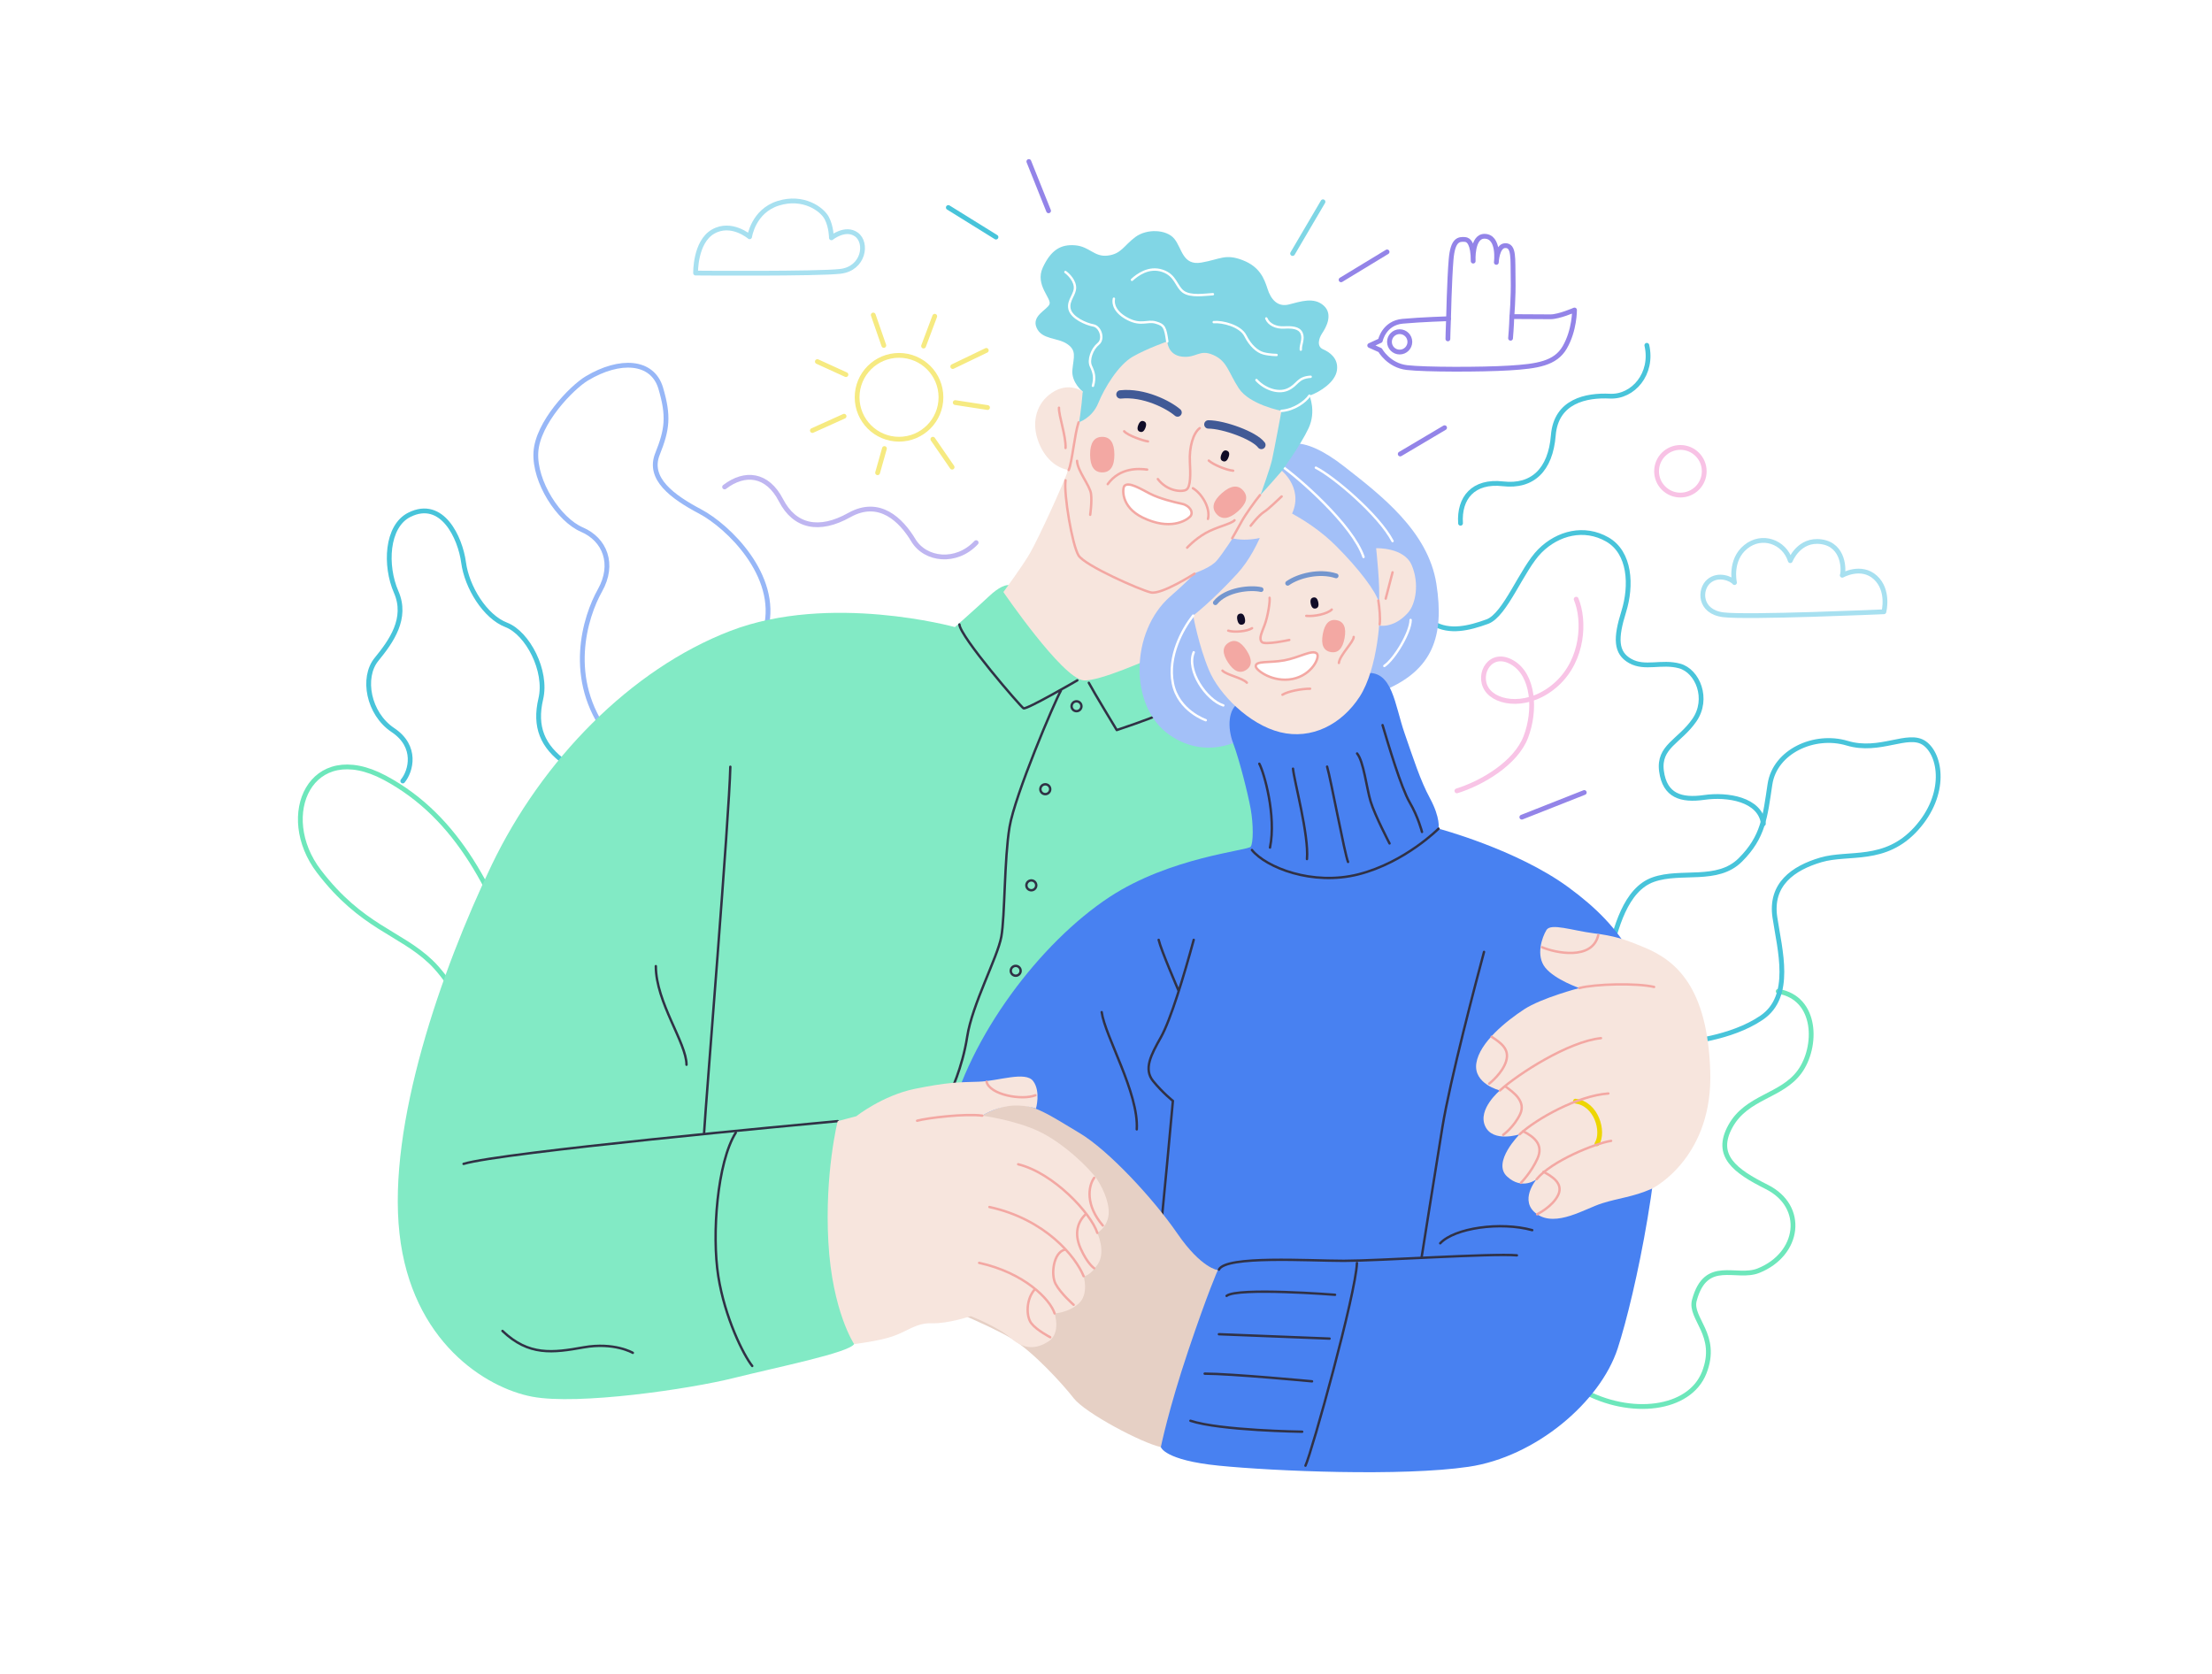
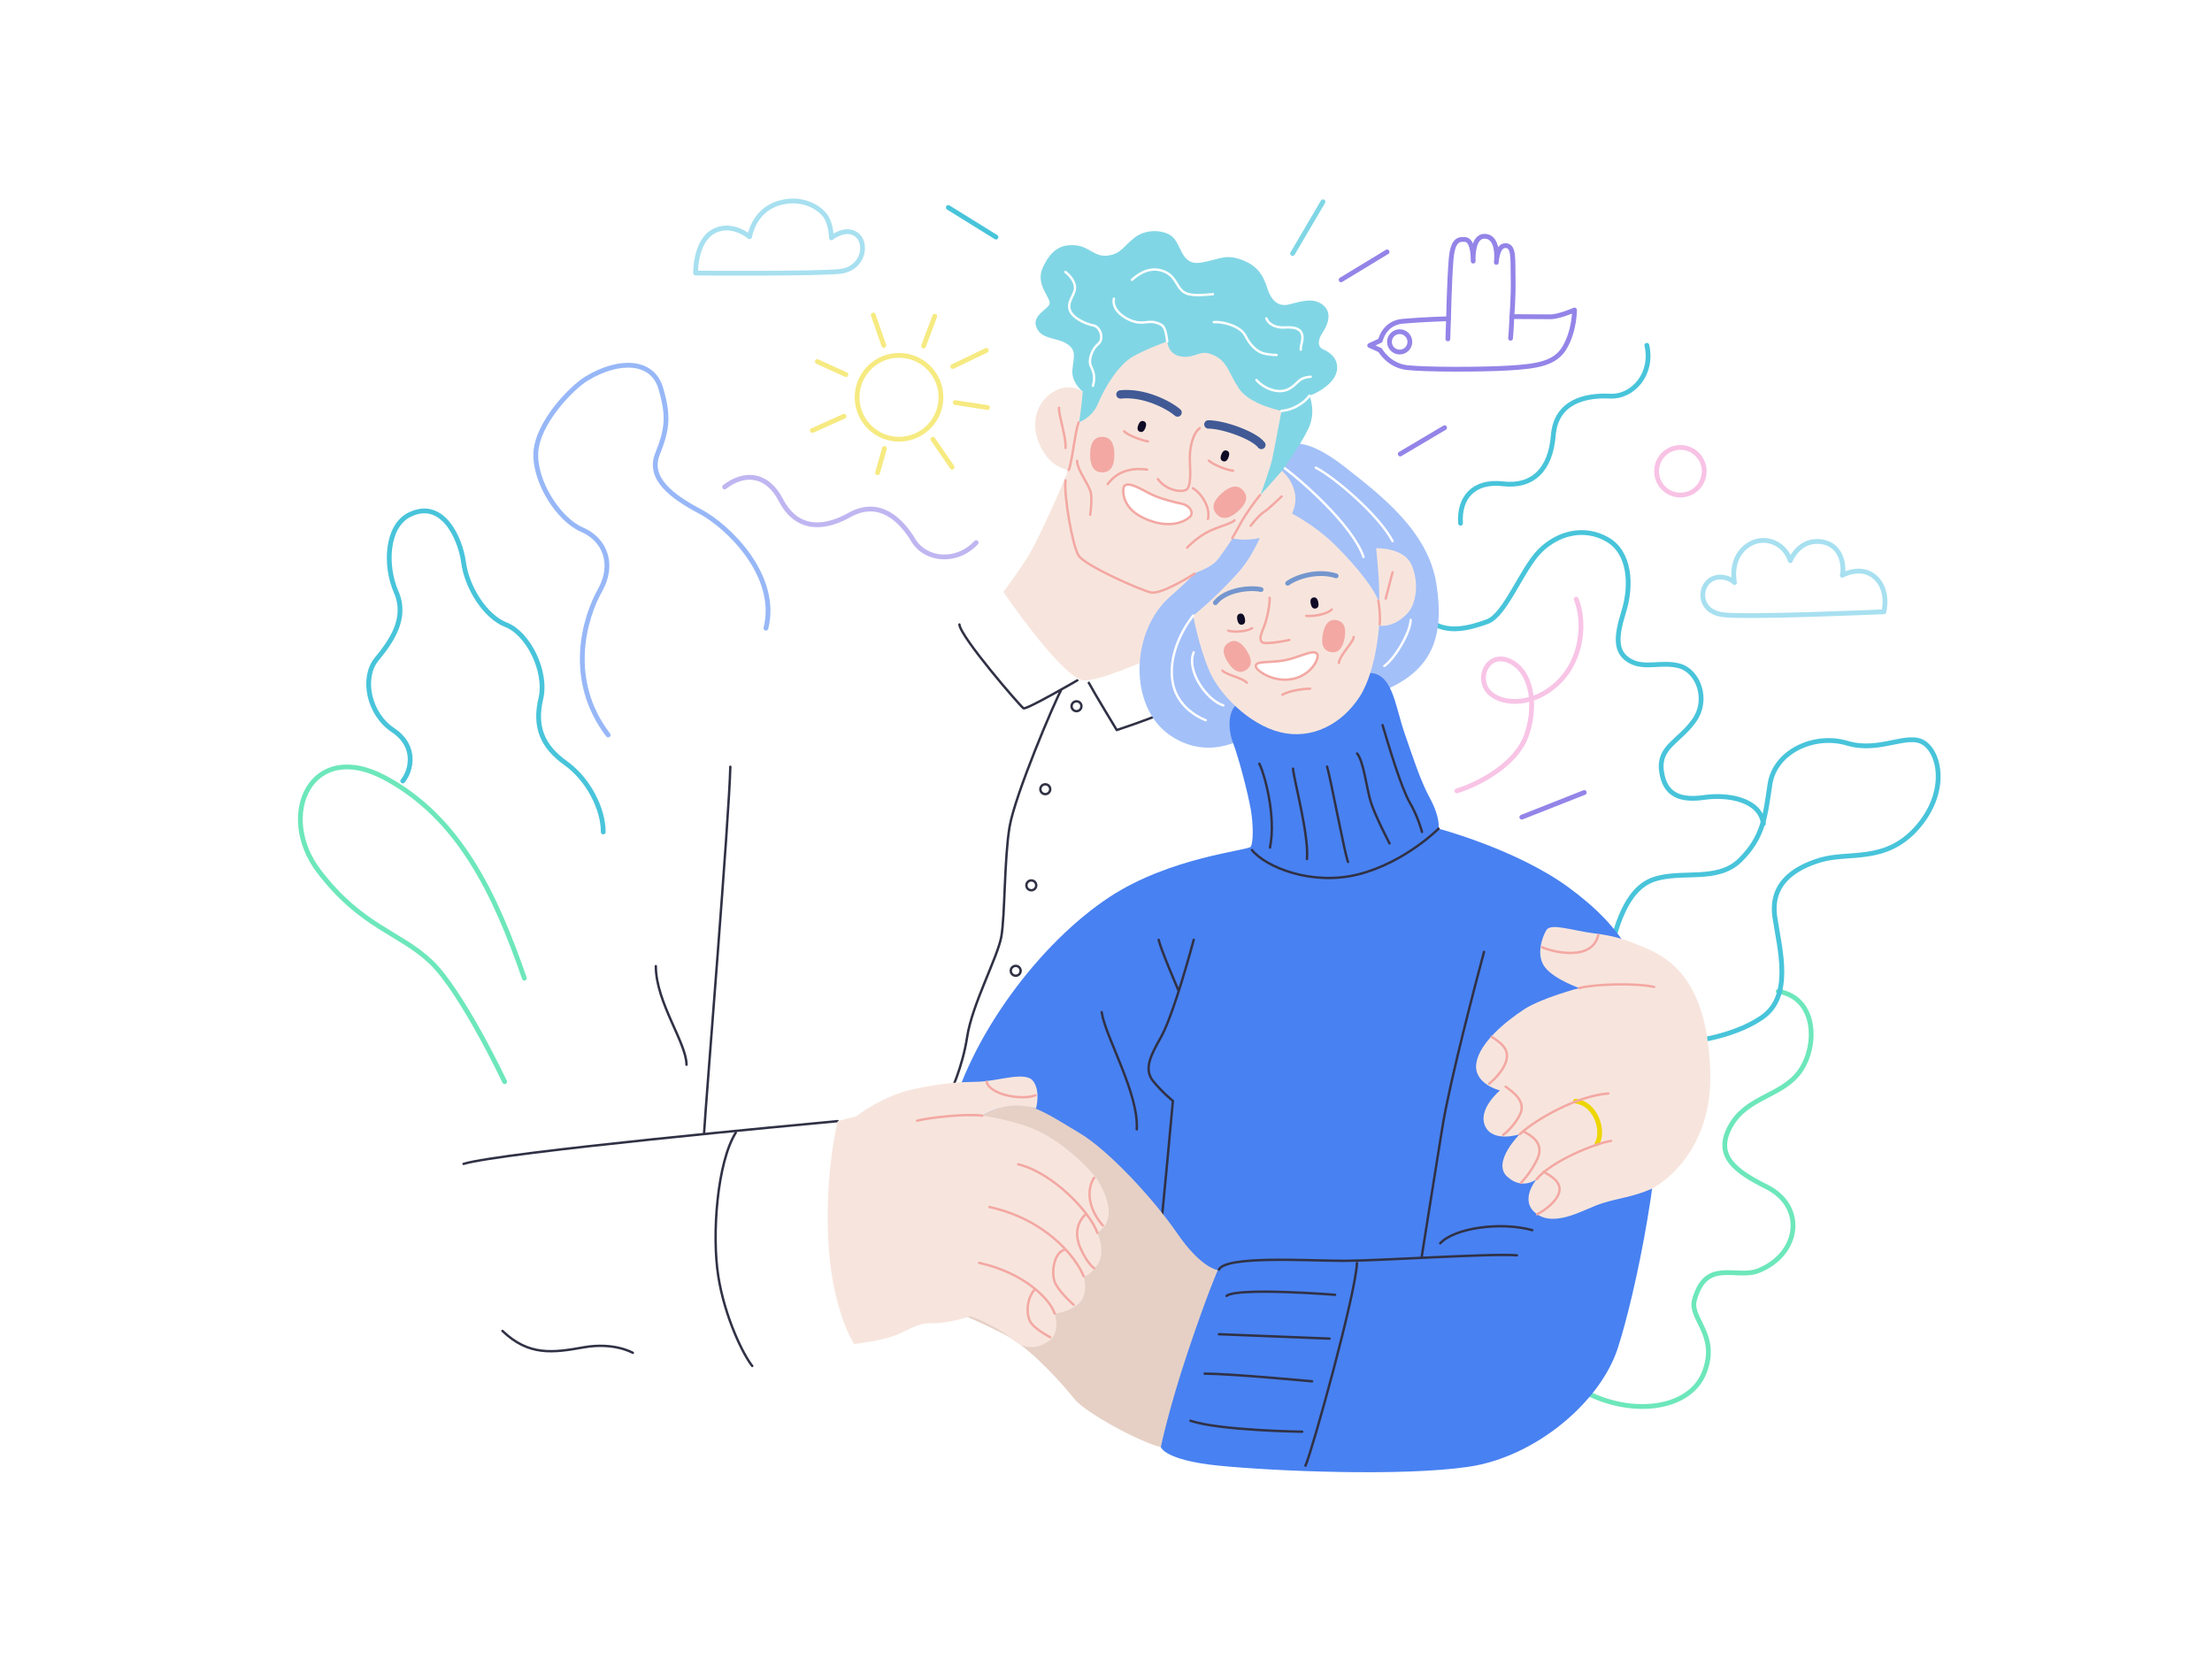
<svg xmlns="http://www.w3.org/2000/svg" xml:space="preserve" width="2571.5" height="1946">
  <path fill="#FFF" d="M0 0h2571.5v1946H0z" />
  <g fill="none" stroke="#9384E8" stroke-linecap="round" stroke-linejoin="round" stroke-miterlimit="10" stroke-width="5.56">
    <path d="m1592.313 401.634 12.35-5.681s4.199-20.5 25.934-22.476c21.735-1.976 53.35-2.964 53.35-2.964s.988-44.952 2.965-68.663c1.976-23.711 9.131-23.849 16.054-23.464 4.446.247 9.633 4.94 9.633 25.193 0 0-1.729-28.898 13.091-28.898 17.826 0 13.831 30.38 13.831 30.38s.751-19.086 10.127-19.512c10.867-.494 8.892 15.313 9.386 38.036.493 22.723-1.482 44.458-1.482 44.458s35.072.247 44.952.247 27.91-7.904 27.91-7.904.247 23.464-11.361 43.47c-10.866 18.727-31.862 21.982-64.465 23.958s-97.808 1.976-119.049-.494c-21.241-2.47-31.121-20.253-31.121-20.253l-12.105-5.433z" />
    <path d="M1683.945 370.513c-.493 11.115-.74 23.464-.74 23.464M1757.549 368.043c-.247 10.868-1.482 25.193-1.482 25.193" />
    <circle cx="1627.138" cy="397.435" r="11.855" />
  </g>
  <g fill="none" stroke="#F6EA81" stroke-linecap="round" stroke-linejoin="round" stroke-miterlimit="10" stroke-width="5.56">
    <circle cx="1045.144" cy="461.87" r="48.736" />
    <path d="m1015.18 366.204 12.275 35.378M950.199 420.354l33.213 15.163M944.423 500.498l36.823-16.606M1020.234 549.595l7.943-28.159M1084.494 510.606l22.382 32.49M1110.486 468.007l37.545 5.776M1107.598 426.13l38.988-18.772M1073.664 402.304l12.996-34.657" />
  </g>
  <path fill="none" stroke="#A7E0F0" stroke-linecap="round" stroke-linejoin="round" stroke-miterlimit="10" stroke-width="5.56" d="M808.647 317.464s-.808-36.138 20.391-48.251c21.198-12.113 42.396 6.057 42.396 6.057s4.24-29.879 33.312-38.964 50.876 6.864 56.327 17.161c5.451 10.296 5.451 23.015 5.451 23.015s16.27-13.146 29.072-3.836c13.325 9.69 8.479 39.57-18.574 42.8-26.419 3.154-168.375 2.018-168.375 2.018zM2003.407 714.711c-28.23-3.529-27.951-29.448-16.971-38.931 10.981-9.483 26.453-2.995 29.947 1.498 0 0-5.989-25.954 12.978-41.427 18.966-15.473 44.92-5.99 51.908 15.972 0 0 9.982-25.954 36.436-21.961 26.453 3.993 25.954 33.94 23.958 38.931 0 0 21.961-12.478 38.432 2.496s9.982 39.93 9.982 39.93-158.72 6.986-186.67 3.492z" />
  <path fill="none" stroke="#F8C4E6" stroke-linecap="round" stroke-linejoin="round" stroke-miterlimit="10" stroke-width="5.56" d="M1693.678 919.425c28.816-8.943 68.368-31.948 80.11-62.615s9.423-72.069-15.781-86.699c-25.204-14.629-41.152 13.369-29.697 31.073 11.456 17.704 50.253 22.354 81.394-5.988 31.141-28.342 32.87-73.982 22.64-98.624" />
  <path fill="none" stroke="#BFB6F1" stroke-linecap="round" stroke-linejoin="round" stroke-miterlimit="10" stroke-width="5.56" d="M1134.805 630.838c-23.178 24.666-59.087 20.43-73.049-2.8-13.962-23.229-39.27-48.923-74.435-29.237-35.165 19.687-63.527 13.525-79.415-17.25-15.887-30.775-42.029-33.484-65.554-15.428" />
  <path fill="none" stroke="#48C4DA" stroke-linecap="round" stroke-linejoin="round" stroke-miterlimit="10" stroke-width="5.56" d="M1914.486 401.423c7.585 32.986-15.926 60.456-42.996 59.122-27.069-1.334-62.502 5.383-65.728 45.554s-24.134 60.301-58.544 56.364c-34.409-3.937-51.214 16.271-49.313 45.865" />
  <path fill="none" stroke="#6DE7BB" stroke-linecap="round" stroke-linejoin="round" stroke-miterlimit="10" stroke-width="5.56" d="M1839.838 1616.683c55.399 30.564 124.171 22.924 141.364-21.014 17.192-43.938-17.254-62.542-11.462-84.055 13.372-49.668 48.677-24.056 74.502-34.386 47.758-19.103 55.399-74.502 9.552-97.426-36.885-18.442-61.13-36.297-42.027-70.683 19.104-34.386 59.22-34.386 80.233-63.04 21.014-28.655 21.014-85.965-24.834-93.606" />
  <path fill="none" stroke="#48C4DA" stroke-linecap="round" stroke-linejoin="round" stroke-miterlimit="10" stroke-width="5.56" d="M1870.403 1112.357c7.641-32.476 19.103-78.323 51.578-89.785s74.503 3.82 101.247-22.924c26.744-26.745 28.655-49.668 34.386-87.875 5.731-38.207 51.579-59.22 89.785-47.758 38.206 11.462 70.683-13.373 89.785 0 19.104 13.372 26.745 59.22-9.552 99.336-36.296 40.117-78.323 26.745-110.798 36.296-32.476 9.552-59.221 28.654-53.489 66.861 5.73 38.206 21.014 91.695-15.282 116.529-36.297 24.834-89.786 28.655-89.786 28.655" />
  <path fill="none" stroke="#48C4DA" stroke-linecap="round" stroke-linejoin="round" stroke-miterlimit="10" stroke-width="5.56" d="M1665.998 724.562c19.104 11.462 42.027 5.731 63.041-1.911 21.014-7.641 40.117-61.13 61.131-82.144s51.578-28.655 78.323-13.372c26.744 15.282 28.654 53.489 19.103 84.054-9.552 30.565-9.552 47.758 7.642 57.31 17.192 9.551 36.296 0 57.31 5.731 21.014 5.73 34.386 38.206 17.193 63.041-17.193 24.834-42.027 30.565-38.207 59.22 3.821 28.655 22.924 34.386 49.669 30.565 26.744-3.821 64.95 1.91 68.771 30.565M468.227 907.953c9.552-11.462 17.193-40.117-11.462-59.22-28.655-19.104-36.296-61.13-19.103-82.144s36.296-47.758 22.924-78.323c-13.372-30.565-11.407-76.44 15.283-89.785 38.206-19.103 59.22 26.745 63.041 55.399 3.82 28.655 24.834 63.041 49.668 72.592 24.834 9.552 47.758 53.489 40.116 85.964-7.641 32.476 1.911 55.399 28.655 74.503 26.745 19.103 43.938 53.489 43.938 80.233" />
  <path fill="none" stroke="#97B7F7" stroke-linecap="round" stroke-linejoin="round" stroke-miterlimit="10" stroke-width="5.56" d="M707.017 854.464c-49.668-64.951-26.745-137.543-9.552-168.108 17.193-30.565 5.731-59.22-21.014-70.682-26.744-11.462-55.399-55.399-53.489-89.785 1.91-34.386 41.501-75.333 59.22-85.964 38.207-22.924 76.413-21.014 85.964 11.462 9.552 32.476 7.642 47.758-3.82 76.413s17.193 49.668 49.668 66.861c32.475 17.192 91.695 74.502 76.413 135.633" />
  <path fill="none" stroke="#6DE7BB" stroke-linecap="round" stroke-linejoin="round" stroke-miterlimit="10" stroke-width="5.56" d="M609.59 1137.191c-34.386-99.337-76.413-187.211-162.377-233.059-85.965-45.848-126.082 43.937-76.413 108.888s93.606 70.682 129.902 105.067 85.964 139.454 85.964 139.454" />
  <circle cx="1953.502" cy="547.857" r="27.7" fill="none" stroke="#F8C2E5" stroke-linecap="round" stroke-linejoin="round" stroke-miterlimit="10" stroke-width="5.56" />
-   <path fill="none" stroke="#9384E8" stroke-linecap="round" stroke-linejoin="round" stroke-miterlimit="10" stroke-width="5.56" d="m1196.06 187.762 22.923 57.309" />
  <path fill="none" stroke="#48C4DA" stroke-linecap="round" stroke-linejoin="round" stroke-miterlimit="10" stroke-width="5.56" d="m1102.454 241.25 55.399 34.386" />
  <path fill="none" stroke="#7FD6E5" stroke-linecap="round" stroke-linejoin="round" stroke-miterlimit="10" stroke-width="5.56" d="m1538.007 234.564-35.341 60.175" />
  <path fill="none" stroke="#9384E8" stroke-linecap="round" stroke-linejoin="round" stroke-miterlimit="10" stroke-width="5.56" d="m1612.51 292.829-53.489 32.476M1679.371 497.233l-51.579 30.566M1769.156 949.98l72.592-28.655" />
-   <path fill="#82EAC5" d="M1175.046 680.625c-5.094-1.91-14.009 1.91-25.471 12.735s-39.48 35.66-39.48 35.66-145.185-40.117-261.077 4.457c-115.893 44.574-219.05 150.279-277.633 272.539-58.583 122.261-120.987 301.831-106.978 427.912 14.009 126.082 100.61 179.57 154.099 189.759s183.391-8.915 234.333-21.65c50.942-12.735 133.723-29.291 140.09-39.479s474.397-308.199 474.397-308.199V813.71l-292.28-133.085z" />
  <path fill="#F7E5DD" d="M1243.34 542.604c-8.597 23.879-36.774 84.532-45.848 100.292-9.074 15.76-31.043 45.37-31.043 45.37s68.495 100.282 93.128 102.68c17.989 1.751 79.756-26.267 79.756-26.267s35.341-58.265 46.325-71.16 31.997-51.579 31.997-51.579l-174.315-99.336z" />
  <path fill="none" stroke="#303145" stroke-linecap="round" stroke-linejoin="round" stroke-miterlimit="10" stroke-width="2.78" d="M973.825 1303.39c-41.39 3.82-390.979 36.296-434.917 49.668" />
  <path fill="none" stroke="#303145" stroke-linecap="round" stroke-linejoin="round" stroke-miterlimit="10" stroke-width="2.78" d="M855.385 1316.762c-21.65 34.386-28.018 118.439-20.377 166.835 7.642 48.395 29.292 91.695 39.48 104.431M584.12 1547.273c30.565 29.292 58.583 25.472 94.243 19.104 35.659-6.367 57.31 6.368 57.31 6.368M849.018 891.396c-1.273 58.583-28.018 383.338-30.565 426.639M762.416 1123.183c0 42.026 35.66 89.148 35.66 114.619M1115.348 725.995c.955 14.328 71.16 95.516 74.502 97.426 3.343 1.911 62.563-32.476 62.563-32.476M1265.786 793.811c5.253 10.029 32.476 54.922 32.476 54.922s40.116-13.373 49.19-18.148M1233.311 802.885c-7.164 12.417-53.489 121.305-59.697 158.557-6.209 37.251-5.254 103.635-9.552 127.514-4.298 23.879-33.908 78.801-39.639 116.052s-20.059 65.906-20.059 65.906" />
  <circle cx="1215.163" cy="917.504" r="5.731" fill="none" stroke="#303145" stroke-linecap="round" stroke-linejoin="round" stroke-miterlimit="10" stroke-width="2.78" />
  <circle cx="1180.777" cy="1128.595" r="5.731" fill="none" stroke="#303145" stroke-linecap="round" stroke-linejoin="round" stroke-miterlimit="10" stroke-width="2.78" />
  <circle cx="1251.458" cy="821.033" r="5.731" fill="none" stroke="#303145" stroke-linecap="round" stroke-linejoin="round" stroke-miterlimit="10" stroke-width="2.78" />
  <circle cx="1198.925" cy="1029.258" r="5.731" fill="none" stroke="#303145" stroke-linecap="round" stroke-linejoin="round" stroke-miterlimit="10" stroke-width="2.78" />
  <path fill="#A3C0F8" d="M1471.146 544.514c13.372-35.66 42.027-40.913 91.695-2.07 42.293 33.075 97.427 75.14 106.979 136.27s-4.458 99.973-59.856 123.534c-55.399 23.561-157.92 52.215-157.92 52.215s-44.574 33.112-92.333 0c-47.758-33.112-45.688-120.351.637-160.945 53.096-46.528 71.318-75.138 110.798-149.004z" />
  <path fill="#F7E5DD" d="M1602.958 700.364c1.903-17.134-3.184-63.041-3.184-63.041s32.476-1.273 41.39 19.74c8.915 21.013 4.924 44.976-4.457 55.399-17.193 19.103-34.386 14.646-34.386 14.646s-.636-15.282.637-26.744z" />
  <path fill="#4881F1" d="M1440.58 816.894c-12.735 7.004-14.009 28.655-7.004 47.122 7.004 18.466 17.193 58.583 20.377 76.413s3.184 39.48 0 43.938c-3.184 4.457-93.755 12.12-164.288 58.583-80.233 52.852-163.014 161.74-187.211 263.624s247.068 375.696 247.068 375.696 3.821 15.283 67.498 21.65c63.678 6.368 212.683 12.736 290.369 1.273 77.687-11.461 152.826-75.139 173.203-137.543 20.376-62.403 56.035-229.238 48.395-333.669-7.642-104.432-41.391-155.373-105.705-202.494-60.133-44.059-150.915-68.135-150.915-68.135s2.547-12.099-10.188-35.659c-11.021-20.391-19.104-45.848-29.291-75.14-11.582-33.296-14.01-73.229-44.574-70.045-30.567 3.184-147.734 34.386-147.734 34.386z" />
  <path fill="#F7E5DD" d="M1478.15 585.745s41.391 15.283 75.139 49.032c26.178 26.177 46.485 52.852 49.669 65.587 3.184 12.736-1.273 77.05-22.287 109.525s-56.036 50.305-92.332 41.39c-36.296-8.915-71.032-44.129-82.78-71.955-12.1-28.655-18.467-63.678-18.467-63.678s21.65-16.556 50.941-48.395c29.292-31.837 40.117-81.506 40.117-81.506z" />
  <path fill="none" stroke="#7496CE" stroke-linecap="round" stroke-linejoin="round" stroke-miterlimit="10" stroke-width="5.56" d="M1496.936 678.077c12.734-8.915 36.933-14.964 56.354-8.596M1466.052 685.4c-12.099-2.866-40.754-.318-53.171 15.283" />
  <path fill="#100C27" d="M1529.478 707.394c-2.893.607-4.817-1.24-5.705-5.477-.889-4.236.131-6.701 3.024-7.308 2.893-.606 4.816 1.241 5.705 5.477s-.132 6.701-3.024 7.308zM1444.15 726.179c-2.894.606-4.817-1.241-5.706-5.477-.889-4.237.132-6.701 3.024-7.308 2.893-.606 4.816 1.241 5.705 5.477.89 4.236-.13 6.701-3.023 7.308z" />
  <path fill="none" stroke="#F3A8A3" stroke-linecap="round" stroke-linejoin="round" stroke-miterlimit="10" stroke-width="2.78" d="M1475.922 694.952c.637 4.457-1.91 21.332-5.731 31.52-3.82 10.188-6.686 15.601-3.502 19.74 3.184 4.139 32.157-2.229 32.157-2.229" />
  <path fill="#FFF" stroke="#F3A8A3" stroke-linecap="round" stroke-linejoin="round" stroke-miterlimit="10" stroke-width="2.78" d="M1459.843 774.708c-.489-6.855 15.602-3.821 33.112-7.004 17.512-3.184 32.553-12.884 37.889-7.96 4.139 3.821-5.413 25.153-28.337 29.61-22.924 4.457-42.346-10.189-42.664-14.646z" />
  <path fill="none" stroke="#F3A8A3" stroke-linecap="round" stroke-linejoin="round" stroke-miterlimit="10" stroke-width="2.78" d="M1518.585 715.965c9.233.955 24.517-2.229 29.61-7.323M1427.845 733.158c6.687 2.229 21.969.955 27.7-2.865M1421.159 779.643c4.775 5.094 22.924 8.278 28.336 14.009M1573.666 740.481c.318 5.413-16.237 21.013-17.192 30.247M1618.877 665.342c-1.91 7.005-7.959 30.565-7.959 30.565M1602.321 698.136c1.273 7.642 2.547 20.695 1.592 27.7" />
  <path fill="#F3A8A3" d="M1547.026 758.072c-8.393-1.538-11.519-8.575-9.267-20.866 2.252-12.292 7.669-17.764 16.063-16.226 8.393 1.538 11.518 8.575 9.266 20.866s-7.669 17.764-16.062 16.226zM1448.627 778.896c-7.154 4.65-14.26 1.685-21.07-8.792-6.81-10.478-6.635-18.175.52-22.825s14.261-1.685 21.07 8.792c6.81 10.477 6.634 18.175-.52 22.825z" />
  <path fill="none" stroke="#F3A8A3" stroke-linecap="round" stroke-linejoin="round" stroke-miterlimit="10" stroke-width="2.78" d="M1490.886 807.661c6.687-4.139 22.605-7.005 32.157-7.005" />
  <g fill="none" stroke="#FFF" stroke-linecap="round" stroke-linejoin="round" stroke-miterlimit="10" stroke-width="2.78">
    <path d="M1387.092 715.647c-12.099 15.283-29.929 47.121-23.561 78.96 6.367 31.839 38.206 42.664 38.206 42.664M1488.339 540.534c21.014 14.646 84.054 69.408 96.789 106.978M1529.729 543.718c20.377 10.188 73.229 54.762 89.148 85.328M1639.891 720.741c0 14.009-18.467 45.211-30.564 53.489" />
    <path d="M1387.729 758.311c-8.915 21.014 14.646 55.399 34.386 61.767" />
  </g>
  <path fill="none" stroke="#303145" stroke-linecap="round" stroke-linejoin="round" stroke-miterlimit="10" stroke-width="2.78" d="M1455.386 988.187c16.237 20.059 70.204 42.026 124.171 28.177s92.81-53.011 92.81-53.011M1463.982 887.895c5.253 9.552 20.059 60.175 12.417 97.426" />
  <path fill="none" stroke="#303145" stroke-linecap="round" stroke-linejoin="round" stroke-miterlimit="10" stroke-width="2.78" d="M1607.256 843.002c6.687 22.446 21.491 72.592 31.521 89.785s14.327 34.386 14.327 34.386M1503.144 893.625c1.433 14.805 18.626 77.368 16.237 105.068M1542.783 891.238c4.298 14.327 20.535 102.202 24.356 110.798M1577.646 875.955c7.641 9.074 10.984 40.117 15.76 55.877s21.969 48.713 21.969 48.713M1417.02 1475.955c8.278-16.556 104.432-10.188 145.185-10.188 40.754 0 171.93-8.915 201.221-6.367" />
  <path fill="none" stroke="#303145" stroke-linecap="round" stroke-linejoin="round" stroke-miterlimit="10" stroke-width="2.78" d="M1725.219 1106.626c-8.915 33.112-39.48 149.006-48.396 203.769-8.914 54.762-24.197 151.552-24.197 151.552M1577.487 1468.314c-1.274 35.659-52.216 219.05-59.857 235.605M1383.907 1651.705c34.386 11.462 129.902 12.735 129.902 12.735M1400.464 1596.942c30.565 0 124.808 8.915 124.808 8.915M1417.02 1551.095c31.839 1.273 128.629 5.094 128.629 5.094M1425.935 1506.521c12.735-10.188 126.081-1.273 126.081-1.273M1387.729 1092.617c-11.462 42.027-26.744 92.969-38.207 113.346-11.462 20.377-20.376 36.933-8.914 50.942 11.462 14.009 22.924 22.924 22.924 22.924s-12.736 140.09-16.557 171.929" />
  <path fill="none" stroke="#303145" stroke-linecap="round" stroke-linejoin="round" stroke-miterlimit="10" stroke-width="2.78" d="M1346.975 1092.617c2.547 11.462 22.924 58.583 22.924 58.583M1280.75 1176.672c3.821 28.018 43.3 94.242 40.753 136.27M1674.276 1445.391c16.557-17.83 70.046-25.472 106.979-15.283" />
  <path fill="#E6D0C5" d="M1415.746 1476.592s-19.103-1.91-47.121-42.664c-28.018-40.753-80.233-96.789-113.346-116.529s-55.399-35.659-78.96-33.112-57.31 26.108-57.31 26.108l-36.933 202.493s67.498 27.382 92.969 42.664c25.471 15.283 59.856 52.853 73.229 70.045 13.373 17.193 79.597 52.216 101.247 56.673 0 0 8.915-43.938 31.839-112.072s34.386-93.606 34.386-93.606z" />
  <path fill="#81D6E5" d="m1242.862 498.189 15.76-42.982s-13.372-10.507-11.939-25.312c1.433-14.805 5.254-22.446-6.208-30.088-11.462-7.641-29.132-4.776-35.341-18.625-6.208-13.85 11.462-20.536 14.805-27.222s-17.193-22.446-7.642-42.982c9.552-20.536 21.014-27.222 37.729-25.789s21.969 13.85 37.729 11.939c15.76-1.91 18.626-11.462 31.998-21.491s36.296-9.074 45.37 1.91 9.552 31.521 31.521 27.7c21.968-3.821 27.699-10.507 47.758-2.865 20.059 7.641 25.312 21.491 29.132 33.431 3.821 11.939 11.462 21.491 24.835 18.148 13.372-3.343 29.132-9.074 40.594 1.433s1.91 26.267-1.91 31.998-6.687 15.283.955 18.625c7.642 3.343 18.148 10.507 16.238 24.357-1.911 13.85-19.581 25.312-31.998 29.61 0 0 8.118 18.148-.955 37.729-9.074 19.581-31.043 49.668-31.043 49.668l-26.267 36.296-51.579 15.282-169.542-100.77z" />
  <path fill="#F7E5DD" d="M1253.847 491.025s15.76-4.776 22.924-22.446 23.401-44.415 40.116-53.966c16.716-9.552 40.117-17.67 40.117-17.67s.478 15.76 17.193 17.67c16.715 1.91 20.058-9.074 36.296-1.911 16.237 7.164 17.192 19.581 29.61 38.684 12.416 19.104 49.668 26.267 49.668 26.267s-8.597 46.325-10.984 56.832-12.417 38.207-12.417 38.207-38.685 63.996-52.057 79.278-64.951 25.789-79.278 28.177c-14.327 2.388-58.742-26.745-66.861-34.863-8.119-8.119-25.789-55.877-28.177-77.846-2.388-21.969 13.85-76.413 13.85-76.413z" />
  <path fill="#F7E5DD" d="M1258.622 455.207s-15.945-11.995-35.818 1.433c-17.67 11.939-22.924 32.476-17.193 52.056 5.731 19.581 19.103 34.864 36.774 37.729 0 0 7.164-30.565 10.984-49.668 3.82-19.104 5.253-41.55 5.253-41.55zM1490.249 547.379s28.177 22.924 9.074 54.922c-15.77 26.413-53.489 27.222-66.861 23.401 0 0 19.103-36.296 27.699-44.893 8.597-8.595 30.088-33.43 30.088-33.43z" />
  <path fill="none" stroke="#415A96" stroke-linecap="round" stroke-linejoin="round" stroke-miterlimit="10" stroke-width="9.73" d="M1404.762 493.413c17.671 0 53.489 12.895 61.608 23.879M1368.943 479.563c-10.507-9.074-39.161-23.879-66.384-21.013" />
  <path fill="#100C27" d="M1325.082 501.909c-2.765-1.046-3.392-3.639-1.859-7.687s3.719-5.576 6.483-4.53c2.765 1.046 3.392 3.639 1.859 7.687s-3.718 5.577-6.483 4.53zM1421.681 536.149c-2.765-1.046-3.392-3.639-1.859-7.688s3.719-5.576 6.483-4.53c2.764 1.046 3.391 3.639 1.858 7.687-1.532 4.05-3.718 5.577-6.482 4.531z" />
  <path fill="none" stroke="#F3A8A3" stroke-linecap="round" stroke-linejoin="round" stroke-miterlimit="10" stroke-width="2.78" d="M1394.732 497.711c-7.641 5.731-12.417 22.127-11.462 39.639.685 12.544 1.274 29.292-4.457 32.157-5.73 2.866-22.287 1.274-32.794-12.576M1306.858 501.373c4.457 5.094 22.605 11.144 27.699 11.78M1405.239 535.44c5.095 4.776 20.695 11.144 28.337 11.78M1333.603 545.947c-9.233-1.273-31.521-2.866-45.848 16.875M1386.773 567.597c9.87 5.731 20.695 22.605 17.511 35.659M1252.095 535.758c.319 11.462 14.964 28.655 16.238 38.207 1.274 9.552-.955 24.516-.955 24.516M1435.168 604.849c-4.139 4.457-21.014 7.641-33.749 14.964-12.735 7.323-21.332 16.875-21.332 16.875" />
  <path fill="#F3A8A3" d="M1281.447 549.185c-9.35.03-14.13-6.922-14.175-20.615-.045-13.692 4.69-20.676 14.041-20.706 9.349-.03 14.13 6.922 14.174 20.614.045 13.692-4.69 20.676-14.04 20.707zM1414.236 597.57c-6.176-7.02-4.087-15.194 6.193-24.239 10.28-9.044 18.655-10.074 24.831-3.054 6.175 7.02 4.087 15.194-6.194 24.239-10.28 9.044-18.654 10.074-24.83 3.054z" />
  <path fill="#FFF" stroke="#F3A8A3" stroke-linecap="round" stroke-linejoin="round" stroke-miterlimit="10" stroke-width="2.78" d="M1307.018 565.05c4.77-5.565 18.784 3.184 29.928 8.915s28.337 9.87 37.252 11.78c8.914 1.91 14.009 10.188 9.232 14.964-4.775 4.775-23.817 16.206-55.08.955-26.109-12.735-23.244-34.385-21.332-36.614z" />
  <path fill="none" stroke="#F3A8A3" stroke-linecap="round" stroke-linejoin="round" stroke-miterlimit="10" stroke-width="2.78" d="M1238.723 558.364c-2.229 16.238 7.8 75.617 15.124 87.397 7.323 11.78 71.637 40.117 84.054 42.982 12.417 2.866 50.783-21.81 50.783-21.81M1231.082 473.991c-.318 9.552 8.278 32.794 7.641 46.803M1489.931 577.148c-5.731 5.094-14.327 14.009-20.695 18.148-6.368 4.139-15.282 15.919-15.282 15.919M1464.778 575.557c-5.095 6.05-17.193 22.924-21.65 31.202-4.458 8.278-10.666 18.944-10.666 18.944M1253.847 491.025c-4.617 13.532-7.482 46.644-11.462 55.399" />
  <path fill="none" stroke="#FFF" stroke-linecap="round" stroke-linejoin="round" stroke-miterlimit="10" stroke-width="2.78" d="M1357.004 396.942c-2.388-16.238-3.343-19.104-13.372-21.969-10.029-2.865-16.716 3.821-31.998-3.82s-18.148-17.67-16.716-23.879M1270.562 448.521c2.865-10.029.955-15.76-2.388-22.924s1.433-20.059 8.597-25.79 2.388-20.058-5.731-21.491c-8.119-1.433-25.312-8.596-27.7-19.103s7.641-17.193 6.208-26.745-10.984-16.238-10.984-16.238M1489.771 477.653c14.327-.955 27.699-10.507 32.476-17.67M1315.932 325.305c6.209-5.731 19.581-15.76 35.342-10.507 15.76 5.253 15.76 18.148 24.356 24.356s25.312 3.343 34.386 2.866M1410.971 374.496c10.029-.955 31.043 4.298 36.773 15.76 5.731 11.462 13.85 18.625 21.014 20.536 7.164 1.91 15.283 1.91 15.283 1.91M1472.101 370.197c2.866 7.164 11.462 10.984 20.536 10.507 9.074-.478 17.671 0 20.536 6.686s-1.433 13.372-.955 19.103M1460.639 441.834c8.597 9.551 24.356 16.237 36.297 10.984 11.939-5.253 10.983-13.85 26.744-14.805" />
  <path fill="#F7E5DD" d="M992.928 1562.557s-25.471-38.207-29.928-118.44 10.825-140.727 10.825-140.727l21.65-5.731s30.565-24.197 68.135-31.839c37.57-7.641 50.942-7.641 73.866-8.277s54.763-12.735 63.677-.637c8.915 12.099 3.184 31.838 3.184 31.838s-14.964-5.412-32.157-2.865c-17.193 2.548-30.247 11.144-30.247 11.144s36.983 4.922 64.951 17.83c28.973 13.372 60.494 43.938 68.772 56.673 8.278 12.735 15.282 30.565 12.735 43.301s-12.735 18.466-12.735 18.466 10.188 21.65.637 36.297c-9.552 14.646-16.556 14.009-16.556 14.009s6.368 21.014-5.731 31.839c-12.099 10.824-28.018 11.462-28.018 11.462s7.641 22.924-7.004 32.476c-14.646 9.551-28.655 9.551-43.938-3.821-15.283-13.372-46.484-25.471-46.484-25.471s-26.745 8.915-45.211 8.278c-18.467-.637-28.655 9.551-45.848 15.282s-44.575 8.913-44.575 8.913z" />
  <path fill="none" stroke="#F3A8A3" stroke-linecap="round" stroke-linejoin="round" stroke-miterlimit="10" stroke-width="2.78" d="M1141.934 1297.021c-19.421-2.706-63.837 2.547-75.776 5.891M1146.869 1257.542c3.821 15.282 41.072 21.969 56.832 15.76M1275.656 1433.291c-7.482-22.924-50.942-69.727-92.014-79.756M1259.737 1483.597c-9.233-22.605-44.097-66.065-109.525-80.393M1225.988 1526.897c-5.094-16.238-35.182-47.281-87.716-58.743M1271.995 1369.296c-7.164 10.029-10.029 31.997 10.029 55.399" />
  <path fill="none" stroke="#F3A8A3" stroke-linecap="round" stroke-linejoin="round" stroke-miterlimit="10" stroke-width="2.78" d="M1261.965 1411.8c-8.596 8.119-13.85 21.491-5.731 39.64 8.119 18.148 15.76 22.924 15.76 22.924M1237.609 1452.872c-12.895 3.343-16.238 28.655-10.507 39.64s21.014 24.356 21.014 24.356M1202.745 1499.197c-10.029 11.462-10.029 31.043-3.82 39.162s21.969 16.237 21.969 16.237" />
  <path fill="#F7E5DD" d="M1911.793 1101.532c-24.571-10.168-34.386-13.372-59.22-16.557-24.834-3.184-49.668-12.099-54.763-3.82-5.094 8.278-12.735 29.929-1.273 43.938s39.48 23.561 39.48 23.561-43.938 11.462-64.314 24.834-51.579 38.207-55.399 62.404 27.381 31.839 27.381 31.839-26.107 21.65-17.192 41.39c8.915 19.74 40.116 9.552 40.116 9.552s-32.475 32.476-14.646 49.032c17.83 16.556 34.386 3.184 34.386 3.184s-21.65 25.471.637 40.753c22.287 15.283 55.819-6.598 75.458-12.735 20.377-6.367 35.659-7.322 56.991-16.556 6.429-2.782 71.955-39.48 68.771-136.906-3.184-97.428-39.479-128.631-76.413-143.913z" />
  <path fill="none" stroke="#EDD602" stroke-linecap="round" stroke-linejoin="round" stroke-miterlimit="10" stroke-width="5.56" d="M1831.5 1280.165c24.5 2.883 33.639 35.598 24.98 49.48" />
-   <path fill="none" stroke="#F3A8A3" stroke-linecap="round" stroke-linejoin="round" stroke-miterlimit="10" stroke-width="2.78" d="M1836.018 1148.653c18.147-4.775 66.543-6.049 86.919-1.273M1792.717 1101.214c14.646 6.367 58.265 15.919 65.27-14.009M1743.685 1267.73c21.333-19.422 79.915-56.992 117.485-60.813M1766.608 1318.672c19.74-18.147 67.498-44.893 103.158-47.439M1786.349 1370.888c17.512-21.332 68.453-41.709 86.602-44.574M1734.134 1205.326c9.87 6.687 21.013 13.69 16.874 28.019-4.139 14.327-19.74 26.426-19.74 26.426" />
+   <path fill="none" stroke="#F3A8A3" stroke-linecap="round" stroke-linejoin="round" stroke-miterlimit="10" stroke-width="2.78" d="M1836.018 1148.653c18.147-4.775 66.543-6.049 86.919-1.273M1792.717 1101.214c14.646 6.367 58.265 15.919 65.27-14.009M1743.685 1267.73M1766.608 1318.672c19.74-18.147 67.498-44.893 103.158-47.439M1786.349 1370.888c17.512-21.332 68.453-41.709 86.602-44.574M1734.134 1205.326c9.87 6.687 21.013 13.69 16.874 28.019-4.139 14.327-19.74 26.426-19.74 26.426" />
  <path fill="none" stroke="#F3A8A3" stroke-linecap="round" stroke-linejoin="round" stroke-miterlimit="10" stroke-width="2.78" d="M1750.371 1263.272c8.597 6.368 23.879 16.875 16.875 31.839-7.005 14.964-19.74 24.197-19.74 24.197M1770.748 1315.17c13.054 6.686 23.879 15.601 16.556 31.839-7.322 16.237-19.103 28.018-19.103 28.018M1794.309 1362.291c8.915 4.775 23.561 13.054 17.192 26.744-6.367 13.691-24.516 22.605-24.516 22.605" />
</svg>